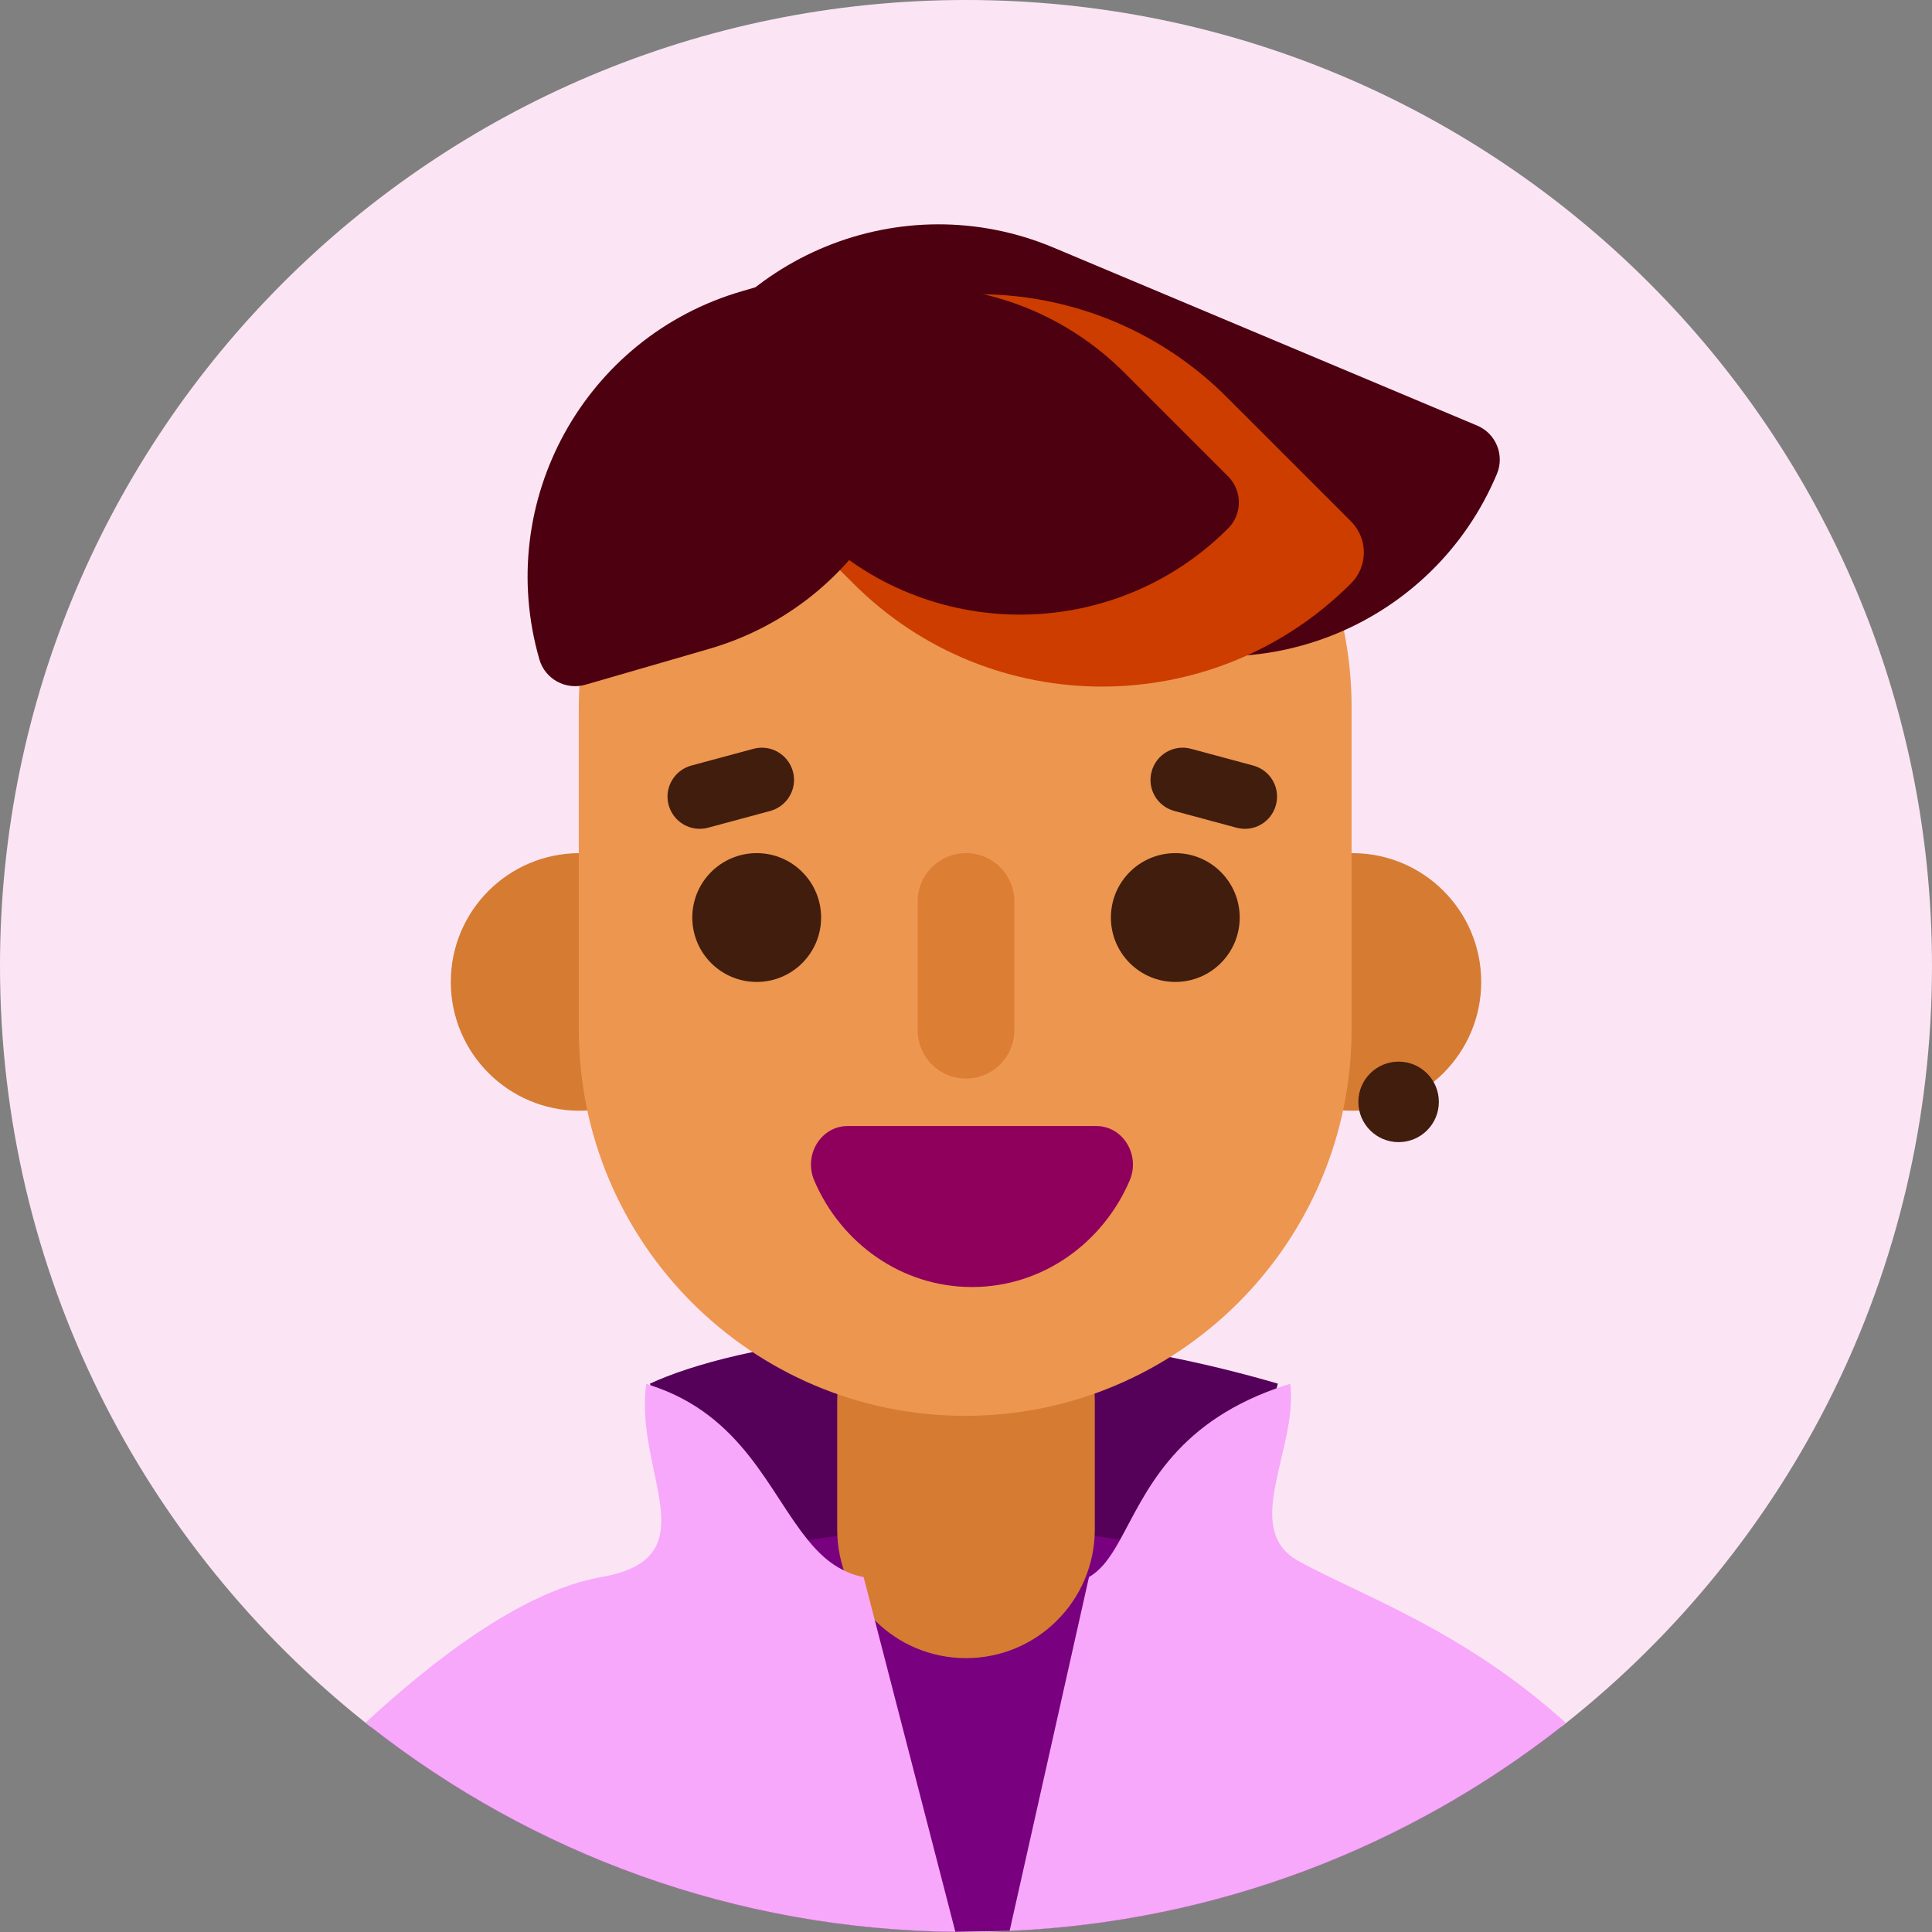
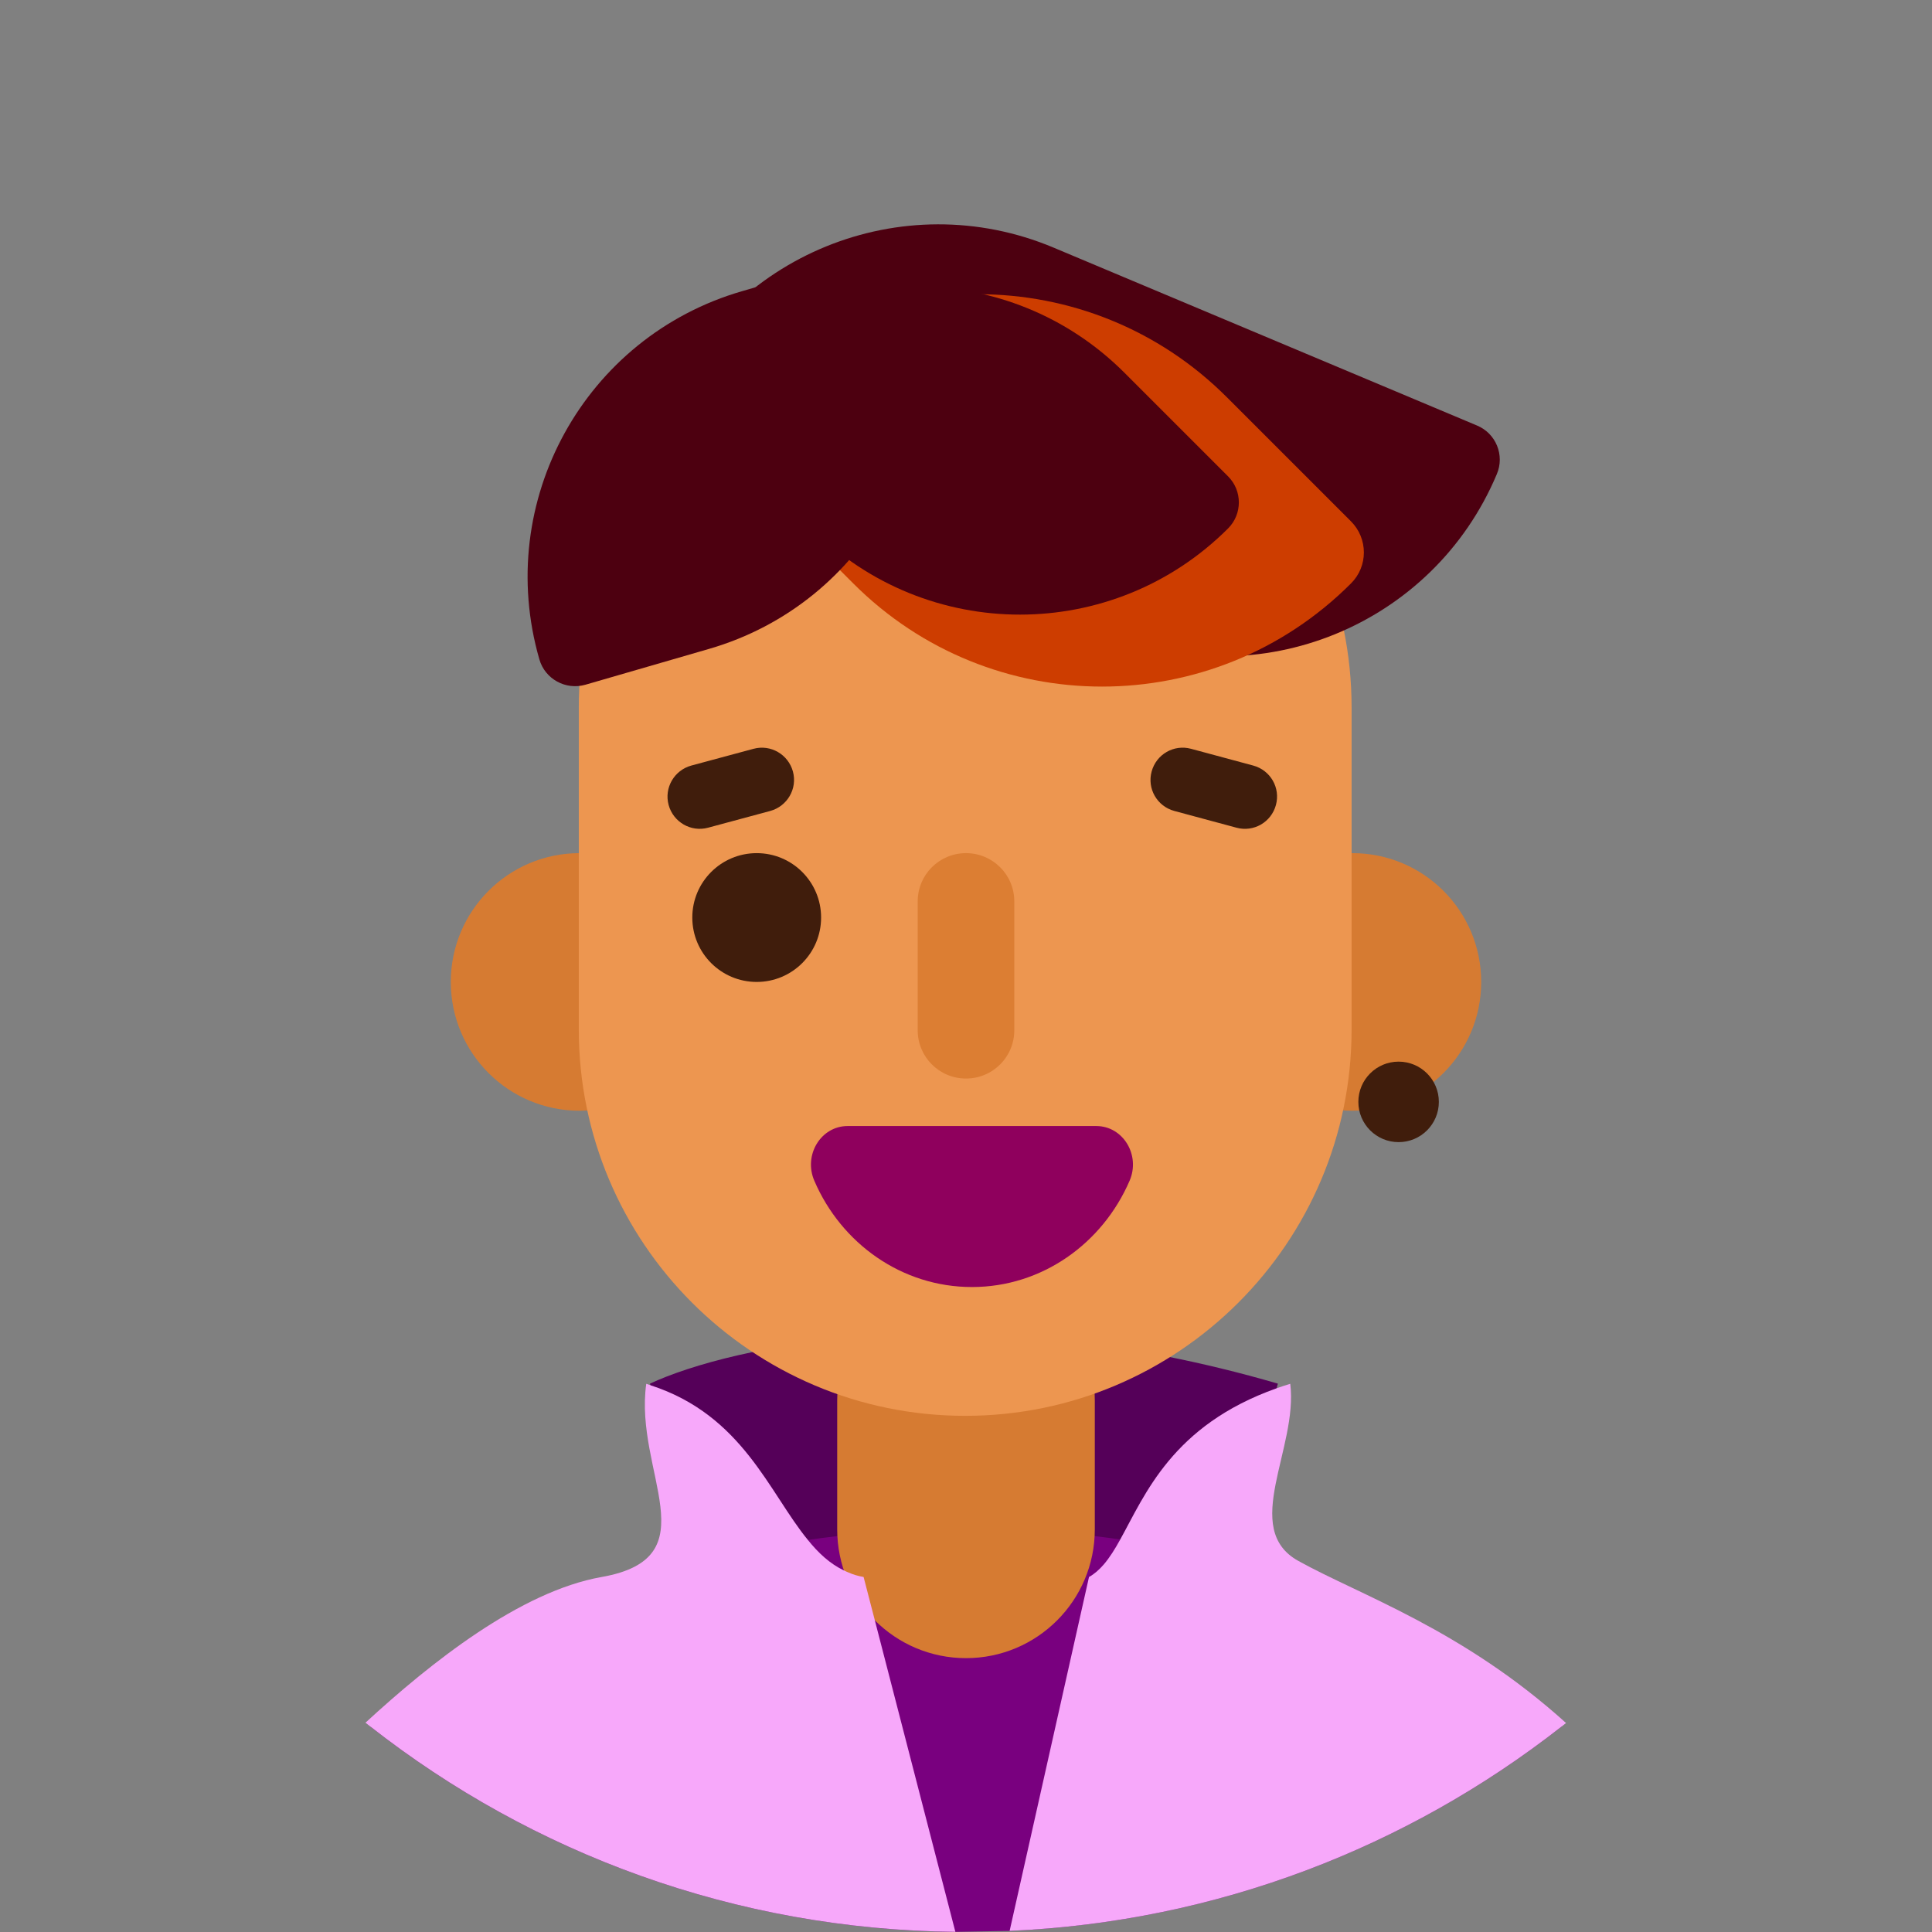
<svg xmlns="http://www.w3.org/2000/svg" width="120" height="120" viewBox="0 0 120 120" fill="none">
  <rect x="0" y="0" width="120" height="120" fill="#808080" stroke="none" />
-   <path d="M120 60C120 79.05 111.12 96.03 97.27 107.02C97.17 107.1 97.08 107.17 96.99 107.24C87.46 114.71 75.61 119.37 62.71 119.93C61.81 119.98 60.91 120 60 120C59.78 120 59.56 120 59.34 119.99C45.65 119.85 33.05 115.11 23.02 107.25C22.92 107.17 22.81 107.08 22.7 107C8.87 96.01 0 79.04 0 60C0 26.86 26.86 0 60 0C93.14 0 120 26.86 120 60Z" fill="#FBE5F4" />
  <path d="M79.37 85.94C60.17 80.34 45.37 83.61 40.37 85.94L43.87 97.94L76.37 96.94L79.37 85.94Z" fill="#550059" />
  <path d="M62.71 119.93C75.61 119.37 87.46 114.71 96.99 107.24C90.87 102.52 83.8 98.98 76.11 96.95H76.1C73.97 96.39 71.8 95.94 69.58 95.62C69.05 95.54 68.52 95.47 67.99 95.41C65.7 95.14 63.36 95 61 95H59C56.63 95 54.3 95.14 52.01 95.41C51.4 95.48 50.79 95.56 50.18 95.65C47.95 95.99 45.75 96.45 43.61 97.03H43.6C36.03 99.07 29.06 102.58 23.02 107.25C33.05 115.11 45.65 119.85 59.34 119.99L62.71 119.93Z" fill="#79007F" />
  <path d="M84 68.99C88.42 68.99 92 65.41 92 60.99C92 56.57 88.42 52.99 84 52.99C79.58 52.99 76 56.57 76 60.99C76 65.41 79.58 68.99 84 68.99Z" fill="#D67B32" />
  <path d="M36 68.99C40.42 68.99 44 65.41 44 60.99C44 56.57 40.42 52.99 36 52.99C31.58 52.99 28 56.57 28 60.99C28 65.41 31.58 68.99 36 68.99Z" fill="#D67B32" />
  <path d="M60 78.99C64.42 78.99 68 82.57 68 86.99V94.99C68 99.41 64.42 102.99 60 102.99C55.58 102.99 52 99.41 52 94.99V86.99C52 82.57 55.58 78.99 60 78.99Z" fill="#D67B32" />
  <path d="M59.95 19.94C73.2 19.94 83.95 30.69 83.95 43.94V63.94C83.95 77.19 73.2 87.94 59.95 87.94C46.7 87.94 35.95 77.19 35.95 63.94V43.94C35.95 30.69 46.7 19.94 59.95 19.94Z" fill="#ED9650" />
  <path d="M52.65 69.94H68.09C69.76 69.94 70.85 71.75 70.16 73.34C68.48 77.23 64.73 79.94 60.37 79.94C56.01 79.94 52.25 77.23 50.58 73.34C49.89 71.75 50.98 69.94 52.65 69.94Z" fill="#8F005D" />
  <path d="M59.75 65.99V53.99" stroke="#401D0C" stroke-width="0.5" />
  <path d="M47 60.99C49.21 60.99 51 59.2 51 56.99C51 54.78 49.21 52.99 47 52.99C44.79 52.99 43 54.78 43 56.99C43 59.2 44.79 60.99 47 60.99Z" fill="#401D0C" />
  <path d="M86.87 70.94C88.251 70.94 89.37 69.821 89.37 68.44C89.37 67.059 88.251 65.94 86.87 65.94C85.489 65.94 84.37 67.059 84.37 68.44C84.37 69.821 85.489 70.94 86.87 70.94Z" fill="#401D0C" />
-   <path d="M73 60.99C75.21 60.99 77 59.2 77 56.99C77 54.78 75.21 52.99 73 52.99C70.79 52.99 69 54.78 69 56.99C69 59.2 70.79 60.99 73 60.99Z" fill="#401D0C" />
  <path d="M60 52.99C61.66 52.99 63 54.33 63 55.99V63.99C63 65.65 61.66 66.99 60 66.99C58.34 66.99 57 65.65 57 63.99V55.99C57 54.33 58.34 52.99 60 52.99Z" fill="#DC7E33" />
  <path d="M79.25 50C78.96 51.07 77.87 51.7 76.8 51.41L72.94 50.37C71.87 50.08 71.24 48.99 71.53 47.92C71.82 46.85 72.91 46.22 73.98 46.51L77.84 47.55C78.91 47.84 79.54 48.93 79.25 50Z" fill="#401D0C" />
  <path d="M49.25 47.92C49.54 48.99 48.9 50.08 47.84 50.37L43.98 51.41C42.91 51.7 41.82 51.06 41.53 50C41.24 48.93 41.88 47.84 42.94 47.55L46.8 46.51C47.87 46.22 48.96 46.86 49.25 47.92Z" fill="#401D0C" />
  <path d="M41.26 25.25C45.21 15.85 56.04 11.43 65.44 15.38L91.74 26.43C92.92 26.92 93.47 28.28 92.97 29.45C89.02 38.85 78.19 43.27 68.79 39.32L42.49 28.27C41.31 27.78 40.76 26.42 41.26 25.25Z" fill="#4D0010" />
  <path d="M45.3 24.68C53.84 16.14 67.68 16.14 76.21 24.68L83.91 32.38C84.98 33.45 84.98 35.18 83.91 36.24C75.37 44.78 61.53 44.78 53 36.24L45.3 28.54C44.23 27.47 44.23 25.74 45.3 24.68Z" fill="#CD3D00" />
  <path d="M43.98 23.15C51.12 16.01 62.7 16.01 69.84 23.15L76.28 29.59C77.17 30.48 77.17 31.93 76.28 32.82C69.14 39.96 57.56 39.96 50.42 32.82L43.98 26.38C43.09 25.49 43.09 24.04 43.98 23.15Z" fill="#4D0010" />
  <path d="M56.63 17.44C59.46 27.24 53.82 37.48 44.02 40.31L36.36 42.53C35.14 42.88 33.85 42.18 33.5 40.95C30.67 31.15 36.31 20.91 46.11 18.08L53.77 15.86C54.99 15.51 56.28 16.21 56.63 17.44Z" fill="#4D0010" />
  <path d="M59.34 119.99C45.65 119.85 33.05 115.11 23.02 107.25C22.92 107.17 22.81 107.08 22.7 107C26.74 103.28 32.32 98.84 37.37 97.95C44.17 96.75 39.37 91.45 40.14 85.95C40.23 85.98 40.31 86 40.4 86.04C46.13 87.89 47.77 92.72 50.18 95.65C50.83 96.46 51.54 97.12 52.41 97.54H52.42C52.51 97.59 52.6 97.63 52.7 97.67C52.99 97.8 53.3 97.89 53.64 97.95L54.34 100.65L59.34 119.99Z" fill="#F7A8FA" />
-   <path d="M97.27 107.02C97.17 107.1 97.08 107.17 96.99 107.24C87.46 114.71 75.61 119.37 62.71 119.93L67.64 97.95C67.98 97.76 68.27 97.5 68.55 97.18C68.92 96.75 69.25 96.22 69.58 95.62C71.13 92.83 72.81 88.53 79.29 86.23C79.56 86.13 79.85 86.04 80.14 85.95C80.64 89.95 77.04 94.95 80.64 96.95C84.47 99.08 90.83 101.2 97.27 107.02Z" fill="#F7A8FA" />
+   <path d="M97.27 107.02C97.17 107.1 97.08 107.17 96.99 107.24C87.46 114.71 75.61 119.37 62.71 119.93L67.64 97.95C67.98 97.76 68.27 97.5 68.55 97.18C68.92 96.75 69.25 96.22 69.58 95.62C71.13 92.83 72.81 88.53 79.29 86.23C79.56 86.13 79.85 86.04 80.14 85.95C80.64 89.95 77.04 94.95 80.64 96.95C84.47 99.08 90.83 101.2 97.27 107.02" fill="#F7A8FA" />
</svg>